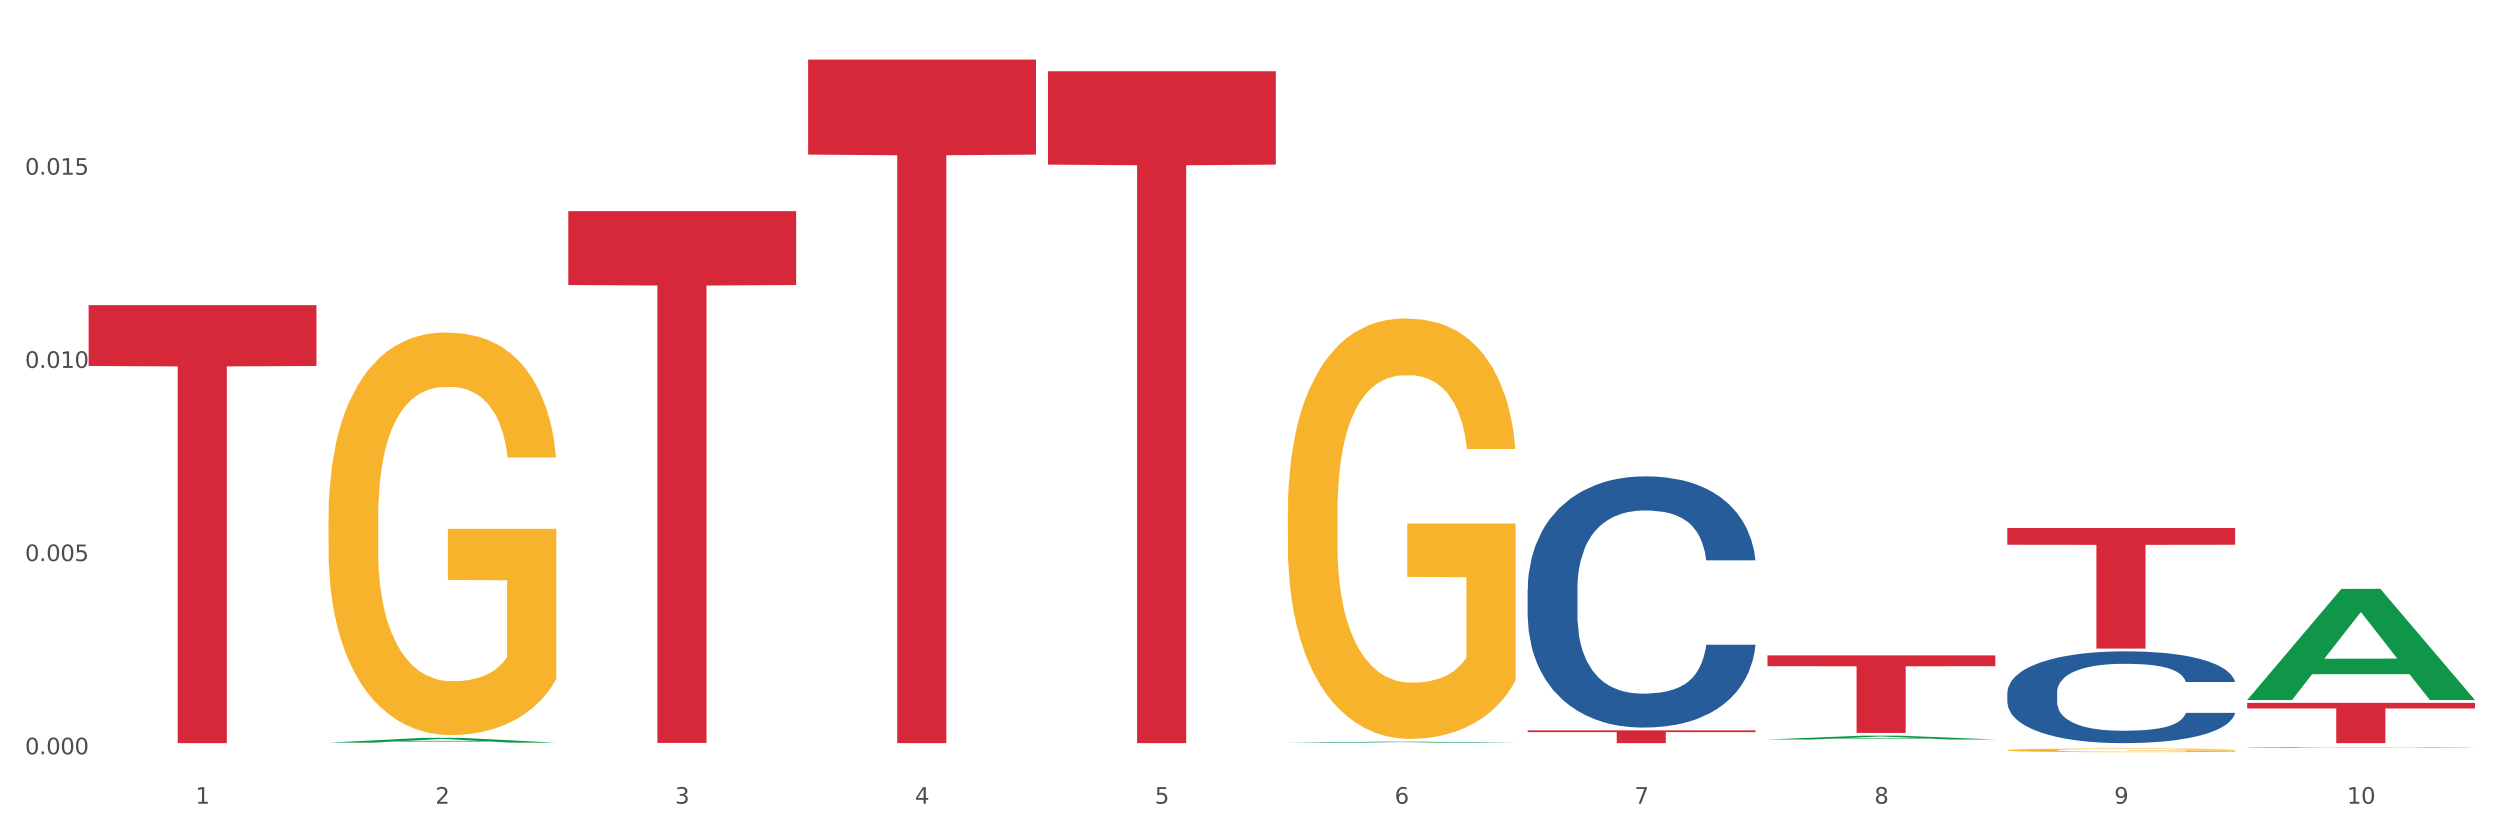
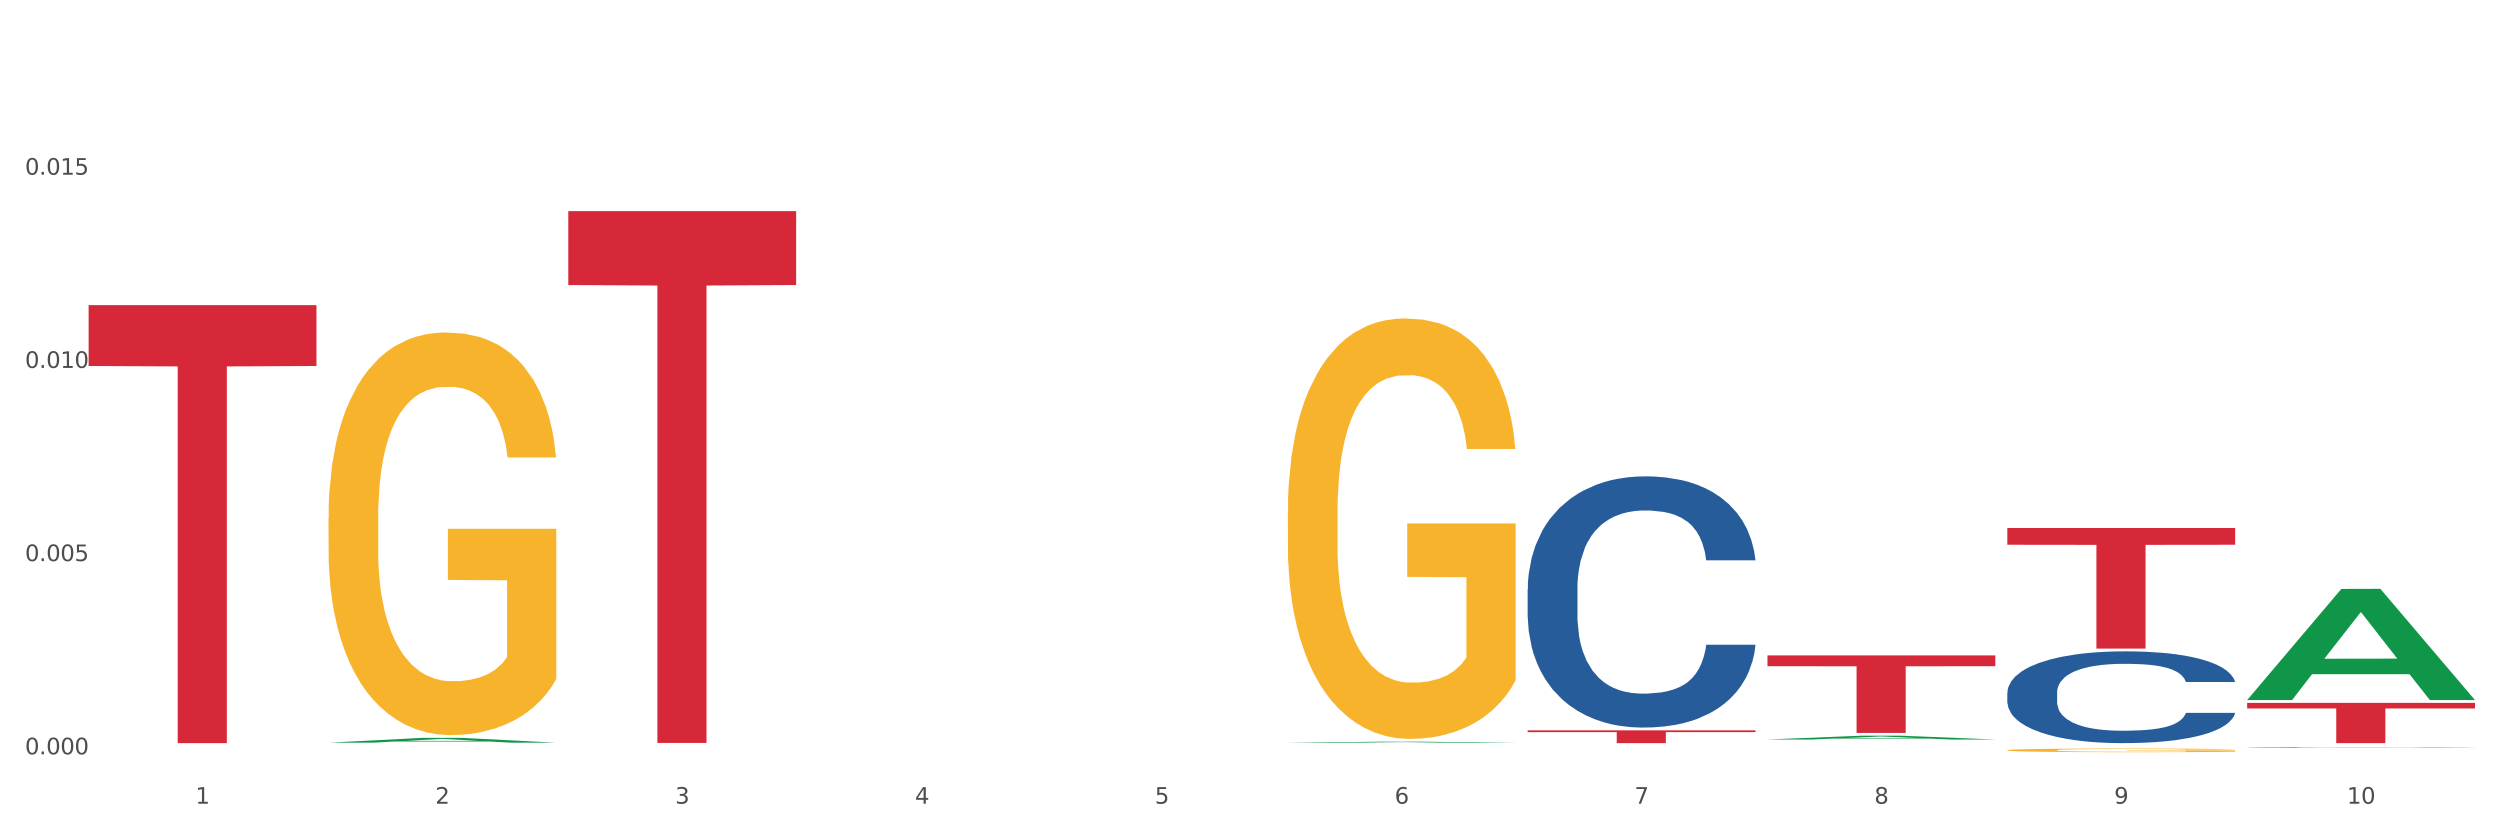
<svg xmlns="http://www.w3.org/2000/svg" xmlns:xlink="http://www.w3.org/1999/xlink" width="1080pt" height="360pt" viewBox="0 0 1080 360" version="1.1">
  <rect x="0" y="0" width="1080" height="360" fill="#333333" stroke="none" />
  <defs>
    <style type="text/css">*{stroke-linejoin: round; stroke-linecap: butt}</style>
  </defs>
  <g id="figure_1">
    <g id="patch_1">
      <path d="M 0 360  L 1080 360  L 1080 0  L 0 0  z " style="fill: #ffffff; stroke: #ffffff; stroke-linejoin: miter" />
    </g>
    <g id="axes_1">
      <g id="matplotlib.axis_1">
        <g id="xtick_1">
          <g id="text_1">
            <g style="fill: #4d4d4d" transform="translate(84.444 347.204) scale(0.096 -0.096)">
              <defs>
                <path id="DejaVuSans-31" d="M 794 531  L 1825 531  L 1825 4091  L 703 3866  L 703 4441  L 1819 4666  L 2450 4666  L 2450 531  L 3481 531  L 3481 0  L 794 0  L 794 531  z " transform="scale(0.016)" />
              </defs>
              <use xlink:href="#DejaVuSans-31" />
            </g>
          </g>
        </g>
        <g id="xtick_2">
          <g id="text_2">
            <g style="fill: #4d4d4d" transform="translate(188.053 347.204) scale(0.096 -0.096)">
              <defs>
                <path id="DejaVuSans-32" d="M 1228 531  L 3431 531  L 3431 0  L 469 0  L 469 531  Q 828 903 1448 1529  Q 2069 2156 2228 2338  Q 2531 2678 2651 2914  Q 2772 3150 2772 3378  Q 2772 3750 2511 3984  Q 2250 4219 1831 4219  Q 1534 4219 1204 4116  Q 875 4013 500 3803  L 500 4441  Q 881 4594 1212 4672  Q 1544 4750 1819 4750  Q 2544 4750 2975 4387  Q 3406 4025 3406 3419  Q 3406 3131 3298 2873  Q 3191 2616 2906 2266  Q 2828 2175 2409 1742  Q 1991 1309 1228 531  z " transform="scale(0.016)" />
              </defs>
              <use xlink:href="#DejaVuSans-32" />
            </g>
          </g>
        </g>
        <g id="xtick_3">
          <g id="text_3">
            <g style="fill: #4d4d4d" transform="translate(291.663 347.204) scale(0.096 -0.096)">
              <defs>
                <path id="DejaVuSans-33" d="M 2597 2516  Q 3050 2419 3304 2112  Q 3559 1806 3559 1356  Q 3559 666 3084 287  Q 2609 -91 1734 -91  Q 1441 -91 1130 -33  Q 819 25 488 141  L 488 750  Q 750 597 1062 519  Q 1375 441 1716 441  Q 2309 441 2620 675  Q 2931 909 2931 1356  Q 2931 1769 2642 2001  Q 2353 2234 1838 2234  L 1294 2234  L 1294 2753  L 1863 2753  Q 2328 2753 2575 2939  Q 2822 3125 2822 3475  Q 2822 3834 2567 4026  Q 2313 4219 1838 4219  Q 1578 4219 1281 4162  Q 984 4106 628 3988  L 628 4550  Q 988 4650 1302 4700  Q 1616 4750 1894 4750  Q 2613 4750 3031 4423  Q 3450 4097 3450 3541  Q 3450 3153 3228 2886  Q 3006 2619 2597 2516  z " transform="scale(0.016)" />
              </defs>
              <use xlink:href="#DejaVuSans-33" />
            </g>
          </g>
        </g>
        <g id="xtick_4">
          <g id="text_4">
            <g style="fill: #4d4d4d" transform="translate(395.273 347.204) scale(0.096 -0.096)">
              <defs>
                <path id="DejaVuSans-34" d="M 2419 4116  L 825 1625  L 2419 1625  L 2419 4116  z M 2253 4666  L 3047 4666  L 3047 1625  L 3713 1625  L 3713 1100  L 3047 1100  L 3047 0  L 2419 0  L 2419 1100  L 313 1100  L 313 1709  L 2253 4666  z " transform="scale(0.016)" />
              </defs>
              <use xlink:href="#DejaVuSans-34" />
            </g>
          </g>
        </g>
        <g id="xtick_5">
          <g id="text_5">
            <g style="fill: #4d4d4d" transform="translate(498.883 347.204) scale(0.096 -0.096)">
              <defs>
                <path id="DejaVuSans-35" d="M 691 4666  L 3169 4666  L 3169 4134  L 1269 4134  L 1269 2991  Q 1406 3038 1543 3061  Q 1681 3084 1819 3084  Q 2600 3084 3056 2656  Q 3513 2228 3513 1497  Q 3513 744 3044 326  Q 2575 -91 1722 -91  Q 1428 -91 1123 -41  Q 819 9 494 109  L 494 744  Q 775 591 1075 516  Q 1375 441 1709 441  Q 2250 441 2565 725  Q 2881 1009 2881 1497  Q 2881 1984 2565 2268  Q 2250 2553 1709 2553  Q 1456 2553 1204 2497  Q 953 2441 691 2322  L 691 4666  z " transform="scale(0.016)" />
              </defs>
              <use xlink:href="#DejaVuSans-35" />
            </g>
          </g>
        </g>
        <g id="xtick_6">
          <g id="text_6">
            <g style="fill: #4d4d4d" transform="translate(602.492 347.204) scale(0.096 -0.096)">
              <defs>
                <path id="DejaVuSans-36" d="M 2113 2584  Q 1688 2584 1439 2293  Q 1191 2003 1191 1497  Q 1191 994 1439 701  Q 1688 409 2113 409  Q 2538 409 2786 701  Q 3034 994 3034 1497  Q 3034 2003 2786 2293  Q 2538 2584 2113 2584  z M 3366 4563  L 3366 3988  Q 3128 4100 2886 4159  Q 2644 4219 2406 4219  Q 1781 4219 1451 3797  Q 1122 3375 1075 2522  Q 1259 2794 1537 2939  Q 1816 3084 2150 3084  Q 2853 3084 3261 2657  Q 3669 2231 3669 1497  Q 3669 778 3244 343  Q 2819 -91 2113 -91  Q 1303 -91 875 529  Q 447 1150 447 2328  Q 447 3434 972 4092  Q 1497 4750 2381 4750  Q 2619 4750 2861 4703  Q 3103 4656 3366 4563  z " transform="scale(0.016)" />
              </defs>
              <use xlink:href="#DejaVuSans-36" />
            </g>
          </g>
        </g>
        <g id="xtick_7">
          <g id="text_7">
            <g style="fill: #4d4d4d" transform="translate(706.102 347.204) scale(0.096 -0.096)">
              <defs>
                <path id="DejaVuSans-37" d="M 525 4666  L 3525 4666  L 3525 4397  L 1831 0  L 1172 0  L 2766 4134  L 525 4134  L 525 4666  z " transform="scale(0.016)" />
              </defs>
              <use xlink:href="#DejaVuSans-37" />
            </g>
          </g>
        </g>
        <g id="xtick_8">
          <g id="text_8">
            <g style="fill: #4d4d4d" transform="translate(809.712 347.204) scale(0.096 -0.096)">
              <defs>
                <path id="DejaVuSans-38" d="M 2034 2216  Q 1584 2216 1326 1975  Q 1069 1734 1069 1313  Q 1069 891 1326 650  Q 1584 409 2034 409  Q 2484 409 2743 651  Q 3003 894 3003 1313  Q 3003 1734 2745 1975  Q 2488 2216 2034 2216  z M 1403 2484  Q 997 2584 770 2862  Q 544 3141 544 3541  Q 544 4100 942 4425  Q 1341 4750 2034 4750  Q 2731 4750 3128 4425  Q 3525 4100 3525 3541  Q 3525 3141 3298 2862  Q 3072 2584 2669 2484  Q 3125 2378 3379 2068  Q 3634 1759 3634 1313  Q 3634 634 3220 271  Q 2806 -91 2034 -91  Q 1263 -91 848 271  Q 434 634 434 1313  Q 434 1759 690 2068  Q 947 2378 1403 2484  z M 1172 3481  Q 1172 3119 1398 2916  Q 1625 2713 2034 2713  Q 2441 2713 2670 2916  Q 2900 3119 2900 3481  Q 2900 3844 2670 4047  Q 2441 4250 2034 4250  Q 1625 4250 1398 4047  Q 1172 3844 1172 3481  z " transform="scale(0.016)" />
              </defs>
              <use xlink:href="#DejaVuSans-38" />
            </g>
          </g>
        </g>
        <g id="xtick_9">
          <g id="text_9">
            <g style="fill: #4d4d4d" transform="translate(913.322 347.204) scale(0.096 -0.096)">
              <defs>
                <path id="DejaVuSans-39" d="M 703 97  L 703 672  Q 941 559 1184 500  Q 1428 441 1663 441  Q 2288 441 2617 861  Q 2947 1281 2994 2138  Q 2813 1869 2534 1725  Q 2256 1581 1919 1581  Q 1219 1581 811 2004  Q 403 2428 403 3163  Q 403 3881 828 4315  Q 1253 4750 1959 4750  Q 2769 4750 3195 4129  Q 3622 3509 3622 2328  Q 3622 1225 3098 567  Q 2575 -91 1691 -91  Q 1453 -91 1209 -44  Q 966 3 703 97  z M 1959 2075  Q 2384 2075 2632 2365  Q 2881 2656 2881 3163  Q 2881 3666 2632 3958  Q 2384 4250 1959 4250  Q 1534 4250 1286 3958  Q 1038 3666 1038 3163  Q 1038 2656 1286 2365  Q 1534 2075 1959 2075  z " transform="scale(0.016)" />
              </defs>
              <use xlink:href="#DejaVuSans-39" />
            </g>
          </g>
        </g>
        <g id="xtick_10">
          <g id="text_10">
            <g style="fill: #4d4d4d" transform="translate(1013.877 347.204) scale(0.096 -0.096)">
              <defs>
                <path id="DejaVuSans-30" d="M 2034 4250  Q 1547 4250 1301 3770  Q 1056 3291 1056 2328  Q 1056 1369 1301 889  Q 1547 409 2034 409  Q 2525 409 2770 889  Q 3016 1369 3016 2328  Q 3016 3291 2770 3770  Q 2525 4250 2034 4250  z M 2034 4750  Q 2819 4750 3233 4129  Q 3647 3509 3647 2328  Q 3647 1150 3233 529  Q 2819 -91 2034 -91  Q 1250 -91 836 529  Q 422 1150 422 2328  Q 422 3509 836 4129  Q 1250 4750 2034 4750  z " transform="scale(0.016)" />
              </defs>
              <use xlink:href="#DejaVuSans-31" />
              <use xlink:href="#DejaVuSans-30" transform="translate(63.623 0)" />
            </g>
          </g>
        </g>
        <g id="xtick_11" />
        <g id="xtick_12" />
        <g id="xtick_13" />
        <g id="xtick_14" />
        <g id="xtick_15" />
        <g id="xtick_16" />
        <g id="xtick_17" />
        <g id="xtick_18" />
        <g id="xtick_19" />
      </g>
      <g id="matplotlib.axis_2">
        <g id="ytick_1">
          <g id="text_11">
            <g style="fill: #4d4d4d" transform="translate(10.8 325.865) scale(0.096 -0.096)">
              <defs>
                <path id="DejaVuSans-2e" d="M 684 794  L 1344 794  L 1344 0  L 684 0  L 684 794  z " transform="scale(0.016)" />
              </defs>
              <use xlink:href="#DejaVuSans-30" />
              <use xlink:href="#DejaVuSans-2e" transform="translate(63.623 0)" />
              <use xlink:href="#DejaVuSans-30" transform="translate(95.41 0)" />
              <use xlink:href="#DejaVuSans-30" transform="translate(159.033 0)" />
              <use xlink:href="#DejaVuSans-30" transform="translate(222.656 0)" />
            </g>
          </g>
        </g>
        <g id="ytick_2">
          <g id="text_12">
            <g style="fill: #4d4d4d" transform="translate(10.8 242.401) scale(0.096 -0.096)">
              <use xlink:href="#DejaVuSans-30" />
              <use xlink:href="#DejaVuSans-2e" transform="translate(63.623 0)" />
              <use xlink:href="#DejaVuSans-30" transform="translate(95.41 0)" />
              <use xlink:href="#DejaVuSans-30" transform="translate(159.033 0)" />
              <use xlink:href="#DejaVuSans-35" transform="translate(222.656 0)" />
            </g>
          </g>
        </g>
        <g id="ytick_3">
          <g id="text_13">
            <g style="fill: #4d4d4d" transform="translate(10.8 158.937) scale(0.096 -0.096)">
              <use xlink:href="#DejaVuSans-30" />
              <use xlink:href="#DejaVuSans-2e" transform="translate(63.623 0)" />
              <use xlink:href="#DejaVuSans-30" transform="translate(95.41 0)" />
              <use xlink:href="#DejaVuSans-31" transform="translate(159.033 0)" />
              <use xlink:href="#DejaVuSans-30" transform="translate(222.656 0)" />
            </g>
          </g>
        </g>
        <g id="ytick_4">
          <g id="text_14">
            <g style="fill: #4d4d4d" transform="translate(10.8 75.472) scale(0.096 -0.096)">
              <use xlink:href="#DejaVuSans-30" />
              <use xlink:href="#DejaVuSans-2e" transform="translate(63.623 0)" />
              <use xlink:href="#DejaVuSans-30" transform="translate(95.41 0)" />
              <use xlink:href="#DejaVuSans-31" transform="translate(159.033 0)" />
              <use xlink:href="#DejaVuSans-35" transform="translate(222.656 0)" />
            </g>
          </g>
        </g>
        <g id="ytick_5" />
        <g id="ytick_6" />
        <g id="ytick_7" />
        <g id="ytick_8" />
      </g>
      <g id="PolyCollection_1">
        <path d="M 141.893 320.837  L 141.994 320.835  L 182.584 318.751  L 199.428 318.749  L 240.322 320.841  L 220.839 320.841  L 212.011 320.354  L 170.102 320.354  L 169.798 320.361  L 161.274 320.841  L 141.893 320.841  L 141.893 320.837  L 175.379 320.063  L 206.734 320.061  L 191.209 319.195  L 191.006 319.191  L 190.803 319.197  L 175.278 320.061  L 175.379 320.063  L 141.893 320.837  z " clip-path="url(#p584360af4a)" style="fill: #109648" />
        <path d="M 970.771 322.983  L 970.887 322.983  L 970.887 322.976  L 971.236 322.967  L 972.516 322.951  L 974.145 322.938  L 976.937 322.924  L 978.45 322.918  L 980.428 322.911  L 984.5 322.9  L 989.154 322.891  L 992.411 322.886  L 994.854 322.882  L 1000.323 322.876  L 1003.464 322.874  L 1006.722 322.872  L 1009.514 322.87  L 1014.168 322.869  L 1017.891 322.868  L 1022.196 322.868  L 1025.803 322.868  L 1030.573 322.869  L 1037.554 322.872  L 1040.23 322.873  L 1043.836 322.876  L 1047.56 322.88  L 1050.585 322.884  L 1054.075 322.889  L 1057.682 322.896  L 1061.172 322.905  L 1063.615 322.913  L 1065.593 322.922  L 1067.338 322.932  L 1068.618 322.944  L 1069.2 322.953  L 1047.909 322.953  L 1047.327 322.945  L 1046.163 322.935  L 1045 322.929  L 1043.72 322.924  L 1041.742 322.918  L 1039.997 322.914  L 1037.088 322.91  L 1034.412 322.907  L 1032.202 322.905  L 1029.526 322.904  L 1023.825 322.903  L 1019.753 322.903  L 1017.193 322.903  L 1014.052 322.904  L 1011.376 322.906  L 1008.234 322.909  L 1005.791 322.912  L 1003.348 322.916  L 1001.952 322.918  L 999.857 322.924  L 998.461 322.928  L 996.6 322.935  L 995.553 322.94  L 993.691 322.954  L 992.877 322.963  L 992.528 322.97  L 992.295 322.978  L 992.295 323.014  L 992.993 323.031  L 993.575 323.038  L 994.505 323.046  L 996.251 323.056  L 998.81 323.066  L 1001.486 323.073  L 1003.697 323.078  L 1005.791 323.081  L 1007.885 323.083  L 1010.445 323.086  L 1012.539 323.087  L 1015.681 323.089  L 1019.404 323.089  L 1022.312 323.089  L 1028.246 323.088  L 1030.922 323.087  L 1033.482 323.085  L 1036.274 323.083  L 1038.484 323.08  L 1039.764 323.078  L 1041.859 323.073  L 1043.487 323.069  L 1044.884 323.063  L 1045.814 323.059  L 1046.861 323.052  L 1047.676 323.044  L 1047.909 323.039  L 1069.2 323.039  L 1068.735 323.048  L 1067.92 323.056  L 1066.291 323.067  L 1065.012 323.073  L 1063.034 323.081  L 1060.939 323.088  L 1058.031 323.095  L 1055.355 323.1  L 1052.562 323.105  L 1049.537 323.109  L 1044.069 323.115  L 1042.091 323.117  L 1037.903 323.119  L 1034.645 323.121  L 1029.875 323.123  L 1024.988 323.124  L 1019.869 323.124  L 1015.332 323.123  L 1010.329 323.122  L 1007.187 323.121  L 1003.697 323.119  L 999.625 323.115  L 995.785 323.111  L 992.179 323.107  L 988.804 323.101  L 985.663 323.095  L 981.591 323.085  L 978.566 323.075  L 976.355 323.066  L 974.843 323.058  L 973.33 323.049  L 972.516 323.042  L 971.236 323.025  L 970.771 323.01  L 970.771 322.983  z " clip-path="url(#p584360af4a)" style="fill: #255c99" />
        <path d="M 141.893 224.002  L 142.009 223.843  L 142.009 218.125  L 142.241 213.2  L 143.403 201.287  L 145.147 191.438  L 146.425 186.196  L 147.703 181.907  L 149.214 177.619  L 151.073 173.171  L 154.443 166.658  L 156.535 163.322  L 159.092 159.828  L 163.74 154.745  L 167.11 151.885  L 170.596 149.503  L 176.291 146.643  L 180.009 145.373  L 183.961 144.419  L 188.725 143.784  L 192.328 143.625  L 200.23 144.102  L 206.97 145.531  L 210.224 146.643  L 214.407 148.549  L 216.615 149.82  L 220.218 152.362  L 223.937 155.698  L 226.493 158.557  L 230.328 163.958  L 233.233 169.358  L 235.906 176.03  L 237.301 180.637  L 238.346 184.925  L 239.276 189.85  L 240.206 197.633  L 219.288 197.633  L 218.475 192.074  L 217.196 186.832  L 215.337 181.749  L 213.71 178.572  L 210.921 174.6  L 208.364 172.059  L 205.692 170.153  L 202.438 168.564  L 199.881 167.77  L 196.279 167.135  L 189.19 167.293  L 184.425 168.564  L 181.171 170.153  L 179.08 171.582  L 177.22 173.171  L 175.129 175.395  L 172.688 178.73  L 170.945 181.749  L 169.202 185.561  L 167.807 189.373  L 166.529 193.821  L 165.483 198.586  L 164.67 203.511  L 163.973 209.547  L 163.391 219.554  L 163.391 241.316  L 163.624 246.24  L 164.205 252.753  L 164.902 257.677  L 166.064 263.555  L 167.11 267.526  L 169.086 273.245  L 171.294 278.01  L 173.037 281.028  L 174.78 283.57  L 177.801 287.064  L 181.171 289.923  L 184.077 291.671  L 188.028 293.259  L 190.701 293.895  L 193.025 294.212  L 198.719 294.212  L 202.786 293.736  L 207.319 292.624  L 210.805 291.194  L 213.71 289.447  L 216.964 286.588  L 219.056 283.887  L 219.056 250.688  L 193.49 250.529  L 193.49 228.45  L 240.322 228.45  L 240.322 293.259  L 238.346 296.595  L 236.138 299.613  L 233.814 302.314  L 230.328 305.649  L 226.144 308.826  L 222.426 311.05  L 218.475 312.956  L 213.826 314.704  L 207.783 316.292  L 204.065 316.927  L 199.416 317.404  L 193.955 317.563  L 189.19 317.245  L 184.542 316.451  L 179.661 315.021  L 174.896 312.956  L 171.294 310.891  L 167.691 308.35  L 163.856 305.014  L 160.835 301.837  L 158.511 298.978  L 155.954 295.324  L 153.165 290.559  L 151.073 286.27  L 149.214 281.822  L 147.238 276.104  L 145.844 271.179  L 144.449 264.984  L 143.636 260.378  L 142.706 253.23  L 142.009 243.222  L 141.893 224.002  z " clip-path="url(#p584360af4a)" style="fill: #f7b32b" />
        <path d="M 970.771 303.628  L 1069.2 303.628  L 1069.2 306.046  L 1030.481 306.063  L 1030.481 321.032  L 1009.256 321.032  L 1009.256 306.063  L 970.771 306.046  L 970.771 303.644  L 970.771 303.628  z " clip-path="url(#p584360af4a)" style="fill: #d62839" />
        <path d="M 867.161 299.197  L 867.277 299.161  L 867.277 298.147  L 867.626 296.771  L 868.906 294.236  L 870.535 292.317  L 873.327 290.072  L 874.84 289.131  L 876.818 288.081  L 880.89 286.379  L 885.544 284.93  L 888.801 284.134  L 891.245 283.627  L 896.713 282.722  L 899.854 282.323  L 903.112 281.997  L 905.904 281.78  L 910.558 281.527  L 914.281 281.418  L 918.586 281.382  L 922.193 281.418  L 926.963 281.563  L 933.944 281.997  L 936.62 282.251  L 940.227 282.685  L 943.95 283.265  L 946.975 283.844  L 950.465 284.677  L 954.072 285.763  L 957.562 287.139  L 960.006 288.407  L 961.984 289.746  L 963.729 291.376  L 965.009 293.15  L 965.59 294.635  L 944.299 294.635  L 943.717 293.295  L 942.554 291.847  L 941.39 290.869  L 940.11 290.072  L 938.132 289.167  L 936.387 288.588  L 933.479 287.9  L 930.803 287.465  L 928.592 287.212  L 925.916 286.994  L 920.215 286.777  L 916.143 286.777  L 913.583 286.85  L 910.442 287.031  L 907.766 287.284  L 904.625 287.719  L 902.181 288.189  L 899.738 288.805  L 898.342 289.239  L 896.248 290.036  L 894.851 290.688  L 892.99 291.81  L 891.943 292.607  L 890.081 294.671  L 889.267 296.192  L 888.918 297.242  L 888.685 298.401  L 888.685 304.05  L 889.383 306.584  L 889.965 307.671  L 890.896 308.902  L 892.641 310.495  L 895.201 312.052  L 897.877 313.175  L 900.087 313.863  L 902.181 314.37  L 904.276 314.768  L 906.835 315.13  L 908.929 315.347  L 912.071 315.565  L 915.794 315.673  L 918.703 315.673  L 924.636 315.492  L 927.312 315.311  L 929.872 315.058  L 932.664 314.659  L 934.875 314.225  L 936.155 313.899  L 938.249 313.211  L 939.878 312.487  L 941.274 311.654  L 942.205 310.93  L 943.252 309.843  L 944.066 308.612  L 944.299 307.96  L 965.59 307.96  L 965.125 309.264  L 964.31 310.531  L 962.682 312.233  L 961.402 313.211  L 959.424 314.406  L 957.33 315.42  L 954.421 316.542  L 951.745 317.375  L 948.953 318.099  L 945.928 318.751  L 940.459 319.656  L 938.481 319.91  L 934.293 320.344  L 931.035 320.598  L 926.265 320.851  L 921.379 320.996  L 916.259 321.032  L 911.722 320.96  L 906.719 320.743  L 903.577 320.525  L 900.087 320.199  L 896.015 319.693  L 892.176 319.077  L 888.569 318.353  L 885.195 317.52  L 882.053 316.578  L 877.981 315.021  L 874.956 313.501  L 872.746 312.088  L 871.233 310.893  L 869.721 309.373  L 868.906 308.322  L 867.626 305.788  L 867.161 303.434  L 867.161 299.197  z " clip-path="url(#p584360af4a)" style="fill: #255c99" />
        <path d="M 763.551 283.141  L 861.981 283.141  L 861.981 287.794  L 823.262 287.826  L 823.262 316.629  L 802.037 316.629  L 802.037 287.826  L 763.551 287.794  L 763.551 283.172  L 763.551 283.141  z " clip-path="url(#p584360af4a)" style="fill: #d62839" />
        <path d="M 659.941 315.504  L 758.371 315.504  L 758.371 316.272  L 719.652 316.277  L 719.652 321.032  L 698.427 321.032  L 698.427 316.277  L 659.941 316.272  L 659.941 315.509  L 659.941 315.504  z " clip-path="url(#p584360af4a)" style="fill: #d62839" />
-         <path d="M 452.722 30.783  L 551.151 30.783  L 551.151 71.118  L 512.433 71.391  L 512.433 321.032  L 491.207 321.032  L 491.207 71.391  L 452.722 71.118  L 452.722 31.056  L 452.722 30.783  z " clip-path="url(#p584360af4a)" style="fill: #d62839" />
-         <path d="M 349.112 25.759  L 447.542 25.759  L 447.542 66.793  L 408.823 67.07  L 408.823 321.032  L 387.598 321.032  L 387.598 67.07  L 349.112 66.793  L 349.112 26.037  L 349.112 25.759  z " clip-path="url(#p584360af4a)" style="fill: #d62839" />
        <path d="M 245.502 91.205  L 343.932 91.205  L 343.932 123.133  L 305.213 123.348  L 305.213 320.956  L 283.988 320.956  L 283.988 123.348  L 245.502 123.133  L 245.502 91.42  L 245.502 91.205  z " clip-path="url(#p584360af4a)" style="fill: #d62839" />
        <path d="M 867.161 228.09  L 965.59 228.09  L 965.59 235.331  L 926.872 235.38  L 926.872 280.196  L 905.646 280.196  L 905.646 235.38  L 867.161 235.331  L 867.161 228.139  L 867.161 228.09  z " clip-path="url(#p584360af4a)" style="fill: #d62839" />
        <path d="M 659.941 254.549  L 660.058 254.45  L 660.058 251.675  L 660.407 247.908  L 661.687 240.97  L 663.316 235.717  L 666.108 229.571  L 667.62 226.994  L 669.598 224.12  L 673.67 219.461  L 678.324 215.496  L 681.582 213.316  L 684.025 211.928  L 689.494 209.45  L 692.635 208.36  L 695.893 207.468  L 698.685 206.873  L 703.339 206.179  L 707.062 205.882  L 711.367 205.783  L 714.973 205.882  L 719.744 206.278  L 726.724 207.468  L 729.4 208.161  L 733.007 209.351  L 736.73 210.937  L 739.755 212.523  L 743.246 214.802  L 746.852 217.776  L 750.343 221.543  L 752.786 225.012  L 754.764 228.679  L 756.509 233.14  L 757.789 237.996  L 758.371 242.06  L 737.079 242.06  L 736.498 238.393  L 735.334 234.428  L 734.171 231.752  L 732.891 229.571  L 730.913 227.093  L 729.168 225.507  L 726.259 223.624  L 723.583 222.435  L 721.373 221.741  L 718.697 221.146  L 712.996 220.551  L 708.923 220.551  L 706.364 220.75  L 703.222 221.245  L 700.546 221.939  L 697.405 223.128  L 694.962 224.417  L 692.519 226.102  L 691.122 227.291  L 689.028 229.472  L 687.632 231.256  L 685.77 234.329  L 684.723 236.51  L 682.862 242.159  L 682.047 246.322  L 681.698 249.197  L 681.466 252.369  L 681.466 267.831  L 682.164 274.77  L 682.745 277.743  L 683.676 281.113  L 685.421 285.474  L 687.981 289.737  L 690.657 292.809  L 692.868 294.693  L 694.962 296.08  L 697.056 297.17  L 699.616 298.162  L 701.71 298.756  L 704.851 299.351  L 708.574 299.648  L 711.483 299.648  L 717.417 299.153  L 720.093 298.657  L 722.652 297.963  L 725.445 296.873  L 727.655 295.684  L 728.935 294.792  L 731.029 292.908  L 732.658 290.926  L 734.054 288.646  L 734.985 286.664  L 736.032 283.69  L 736.847 280.32  L 737.079 278.536  L 758.371 278.536  L 757.905 282.104  L 757.091 285.574  L 755.462 290.232  L 754.182 292.908  L 752.204 296.179  L 750.11 298.955  L 747.201 302.027  L 744.526 304.307  L 741.733 306.289  L 738.708 308.074  L 733.24 310.552  L 731.262 311.245  L 727.074 312.435  L 723.816 313.129  L 719.046 313.823  L 714.159 314.219  L 709.04 314.318  L 704.502 314.12  L 699.499 313.525  L 696.358 312.93  L 692.868 312.038  L 688.795 310.651  L 684.956 308.966  L 681.349 306.983  L 677.975 304.704  L 674.834 302.126  L 670.762 297.864  L 667.737 293.701  L 665.526 289.836  L 664.014 286.565  L 662.501 282.402  L 661.687 279.527  L 660.407 272.589  L 659.941 266.146  L 659.941 254.549  z " clip-path="url(#p584360af4a)" style="fill: #255c99" />
        <path d="M 556.332 320.935  L 556.433 320.934  L 597.023 320.396  L 613.867 320.396  L 654.761 320.936  L 635.278 320.936  L 626.45 320.81  L 584.541 320.81  L 584.237 320.812  L 575.713 320.936  L 556.332 320.936  L 556.332 320.935  L 589.818 320.735  L 621.173 320.734  L 605.648 320.511  L 605.445 320.51  L 605.242 320.511  L 589.717 320.734  L 589.818 320.735  L 556.332 320.935  z " clip-path="url(#p584360af4a)" style="fill: #109648" />
        <path d="M 867.161 324.096  L 867.277 324.095  L 867.277 324.043  L 867.51 323.998  L 868.672 323.889  L 870.415 323.8  L 871.693 323.752  L 872.971 323.713  L 874.482 323.674  L 876.342 323.633  L 879.712 323.574  L 881.803 323.543  L 884.36 323.511  L 889.008 323.465  L 892.378 323.439  L 895.865 323.417  L 901.559 323.391  L 905.278 323.38  L 909.229 323.371  L 913.993 323.365  L 917.596 323.364  L 925.498 323.368  L 932.238 323.381  L 935.492 323.391  L 939.676 323.409  L 941.884 323.42  L 945.486 323.443  L 949.205 323.474  L 951.761 323.5  L 955.596 323.549  L 958.501 323.598  L 961.174 323.659  L 962.569 323.701  L 963.615 323.74  L 964.544 323.785  L 965.474 323.856  L 944.556 323.856  L 943.743 323.805  L 942.465 323.758  L 940.605 323.711  L 938.978 323.682  L 936.189 323.646  L 933.633 323.623  L 930.96 323.606  L 927.706 323.591  L 925.149 323.584  L 921.547 323.578  L 914.458 323.579  L 909.694 323.591  L 906.44 323.606  L 904.348 323.619  L 902.489 323.633  L 900.397 323.653  L 897.956 323.684  L 896.213 323.711  L 894.47 323.746  L 893.076 323.781  L 891.797 323.821  L 890.751 323.865  L 889.938 323.91  L 889.241 323.965  L 888.66 324.056  L 888.66 324.254  L 888.892 324.299  L 889.473 324.359  L 890.17 324.404  L 891.333 324.457  L 892.378 324.493  L 894.354 324.545  L 896.562 324.589  L 898.305 324.616  L 900.048 324.64  L 903.07 324.671  L 906.44 324.698  L 909.345 324.713  L 913.296 324.728  L 915.969 324.734  L 918.293 324.737  L 923.987 324.737  L 928.055 324.732  L 932.587 324.722  L 936.073 324.709  L 938.978 324.693  L 942.232 324.667  L 944.324 324.642  L 944.324 324.34  L 918.758 324.338  L 918.758 324.137  L 965.59 324.137  L 965.59 324.728  L 963.615 324.758  L 961.407 324.786  L 959.083 324.81  L 955.596 324.841  L 951.413 324.87  L 947.694 324.89  L 943.743 324.908  L 939.095 324.923  L 933.052 324.938  L 929.333 324.944  L 924.685 324.948  L 919.223 324.95  L 914.458 324.947  L 909.81 324.939  L 904.929 324.926  L 900.164 324.908  L 896.562 324.889  L 892.959 324.866  L 889.125 324.835  L 886.103 324.806  L 883.779 324.78  L 881.222 324.747  L 878.433 324.703  L 876.342 324.664  L 874.482 324.624  L 872.507 324.572  L 871.112 324.527  L 869.718 324.47  L 868.904 324.428  L 867.974 324.363  L 867.277 324.272  L 867.161 324.096  z " clip-path="url(#p584360af4a)" style="fill: #f7b32b" />
        <path d="M 556.332 221.502  L 556.448 221.336  L 556.448 215.364  L 556.68 210.222  L 557.842 197.78  L 559.586 187.495  L 560.864 182.021  L 562.142 177.542  L 563.653 173.063  L 565.512 168.418  L 568.882 161.616  L 570.974 158.133  L 573.531 154.483  L 578.179 149.175  L 581.549 146.189  L 585.035 143.701  L 590.73 140.715  L 594.448 139.388  L 598.4 138.392  L 603.164 137.729  L 606.767 137.563  L 614.669 138.06  L 621.409 139.553  L 624.663 140.715  L 628.846 142.705  L 631.054 144.032  L 634.657 146.687  L 638.375 150.17  L 640.932 153.156  L 644.767 158.796  L 647.672 164.437  L 650.345 171.404  L 651.74 176.215  L 652.785 180.694  L 653.715 185.836  L 654.645 193.965  L 633.727 193.965  L 632.914 188.159  L 631.635 182.684  L 629.776 177.376  L 628.149 174.058  L 625.36 169.911  L 622.803 167.257  L 620.131 165.266  L 616.877 163.607  L 614.32 162.778  L 610.718 162.114  L 603.629 162.28  L 598.864 163.607  L 595.61 165.266  L 593.519 166.759  L 591.659 168.418  L 589.568 170.74  L 587.127 174.224  L 585.384 177.376  L 583.641 181.357  L 582.246 185.338  L 580.968 189.983  L 579.922 194.96  L 579.109 200.102  L 578.412 206.406  L 577.83 216.857  L 577.83 239.584  L 578.063 244.726  L 578.644 251.528  L 579.341 256.67  L 580.503 262.808  L 581.549 266.955  L 583.525 272.927  L 585.733 277.904  L 587.476 281.056  L 589.219 283.71  L 592.24 287.359  L 595.61 290.345  L 598.516 292.17  L 602.467 293.829  L 605.14 294.493  L 607.464 294.824  L 613.158 294.824  L 617.225 294.327  L 621.758 293.165  L 625.244 291.672  L 628.149 289.848  L 631.403 286.862  L 633.495 284.042  L 633.495 249.371  L 607.929 249.205  L 607.929 226.147  L 654.761 226.147  L 654.761 293.829  L 652.785 297.313  L 650.577 300.464  L 648.253 303.285  L 644.767 306.768  L 640.583 310.086  L 636.865 312.408  L 632.914 314.399  L 628.265 316.224  L 622.222 317.883  L 618.504 318.546  L 613.855 319.044  L 608.394 319.21  L 603.629 318.878  L 598.981 318.049  L 594.1 316.556  L 589.335 314.399  L 585.733 312.243  L 582.13 309.588  L 578.295 306.105  L 575.274 302.787  L 572.95 299.801  L 570.393 295.986  L 567.604 291.009  L 565.512 286.53  L 563.653 281.885  L 561.677 275.913  L 560.283 270.771  L 558.888 264.301  L 558.075 259.49  L 557.145 252.025  L 556.448 241.574  L 556.332 221.502  z " clip-path="url(#p584360af4a)" style="fill: #f7b32b" />
        <path d="M 970.771 302.352  L 970.872 302.306  L 1011.462 254.412  L 1028.306 254.367  L 1069.2 302.442  L 1049.717 302.442  L 1040.889 291.247  L 998.98 291.247  L 998.676 291.427  L 990.152 302.442  L 970.771 302.442  L 970.771 302.352  L 1004.257 284.566  L 1035.612 284.521  L 1020.087 264.614  L 1019.884 264.523  L 1019.681 264.659  L 1004.156 284.521  L 1004.257 284.566  L 970.771 302.352  z " clip-path="url(#p584360af4a)" style="fill: #109648" />
        <path d="M 763.551 319.463  L 763.653 319.461  L 804.242 317.816  L 821.087 317.815  L 861.981 319.466  L 842.498 319.466  L 833.669 319.081  L 791.761 319.081  L 791.456 319.088  L 782.933 319.466  L 763.551 319.466  L 763.551 319.463  L 797.037 318.852  L 828.393 318.85  L 812.867 318.167  L 812.664 318.163  L 812.461 318.168  L 796.936 318.85  L 797.037 318.852  L 763.551 319.463  z " clip-path="url(#p584360af4a)" style="fill: #109648" />
        <path d="M 38.283 131.815  L 136.712 131.815  L 136.712 158.11  L 97.994 158.288  L 97.994 321.032  L 76.768 321.032  L 76.768 158.288  L 38.283 158.11  L 38.283 131.993  L 38.283 131.815  z " clip-path="url(#p584360af4a)" style="fill: #d62839" />
      </g>
    </g>
  </g>
  <defs>
    <clipPath id="p584360af4a">
      <rect x="38.283" y="10.8" width="1030.917" height="329.109" />
    </clipPath>
  </defs>
</svg>